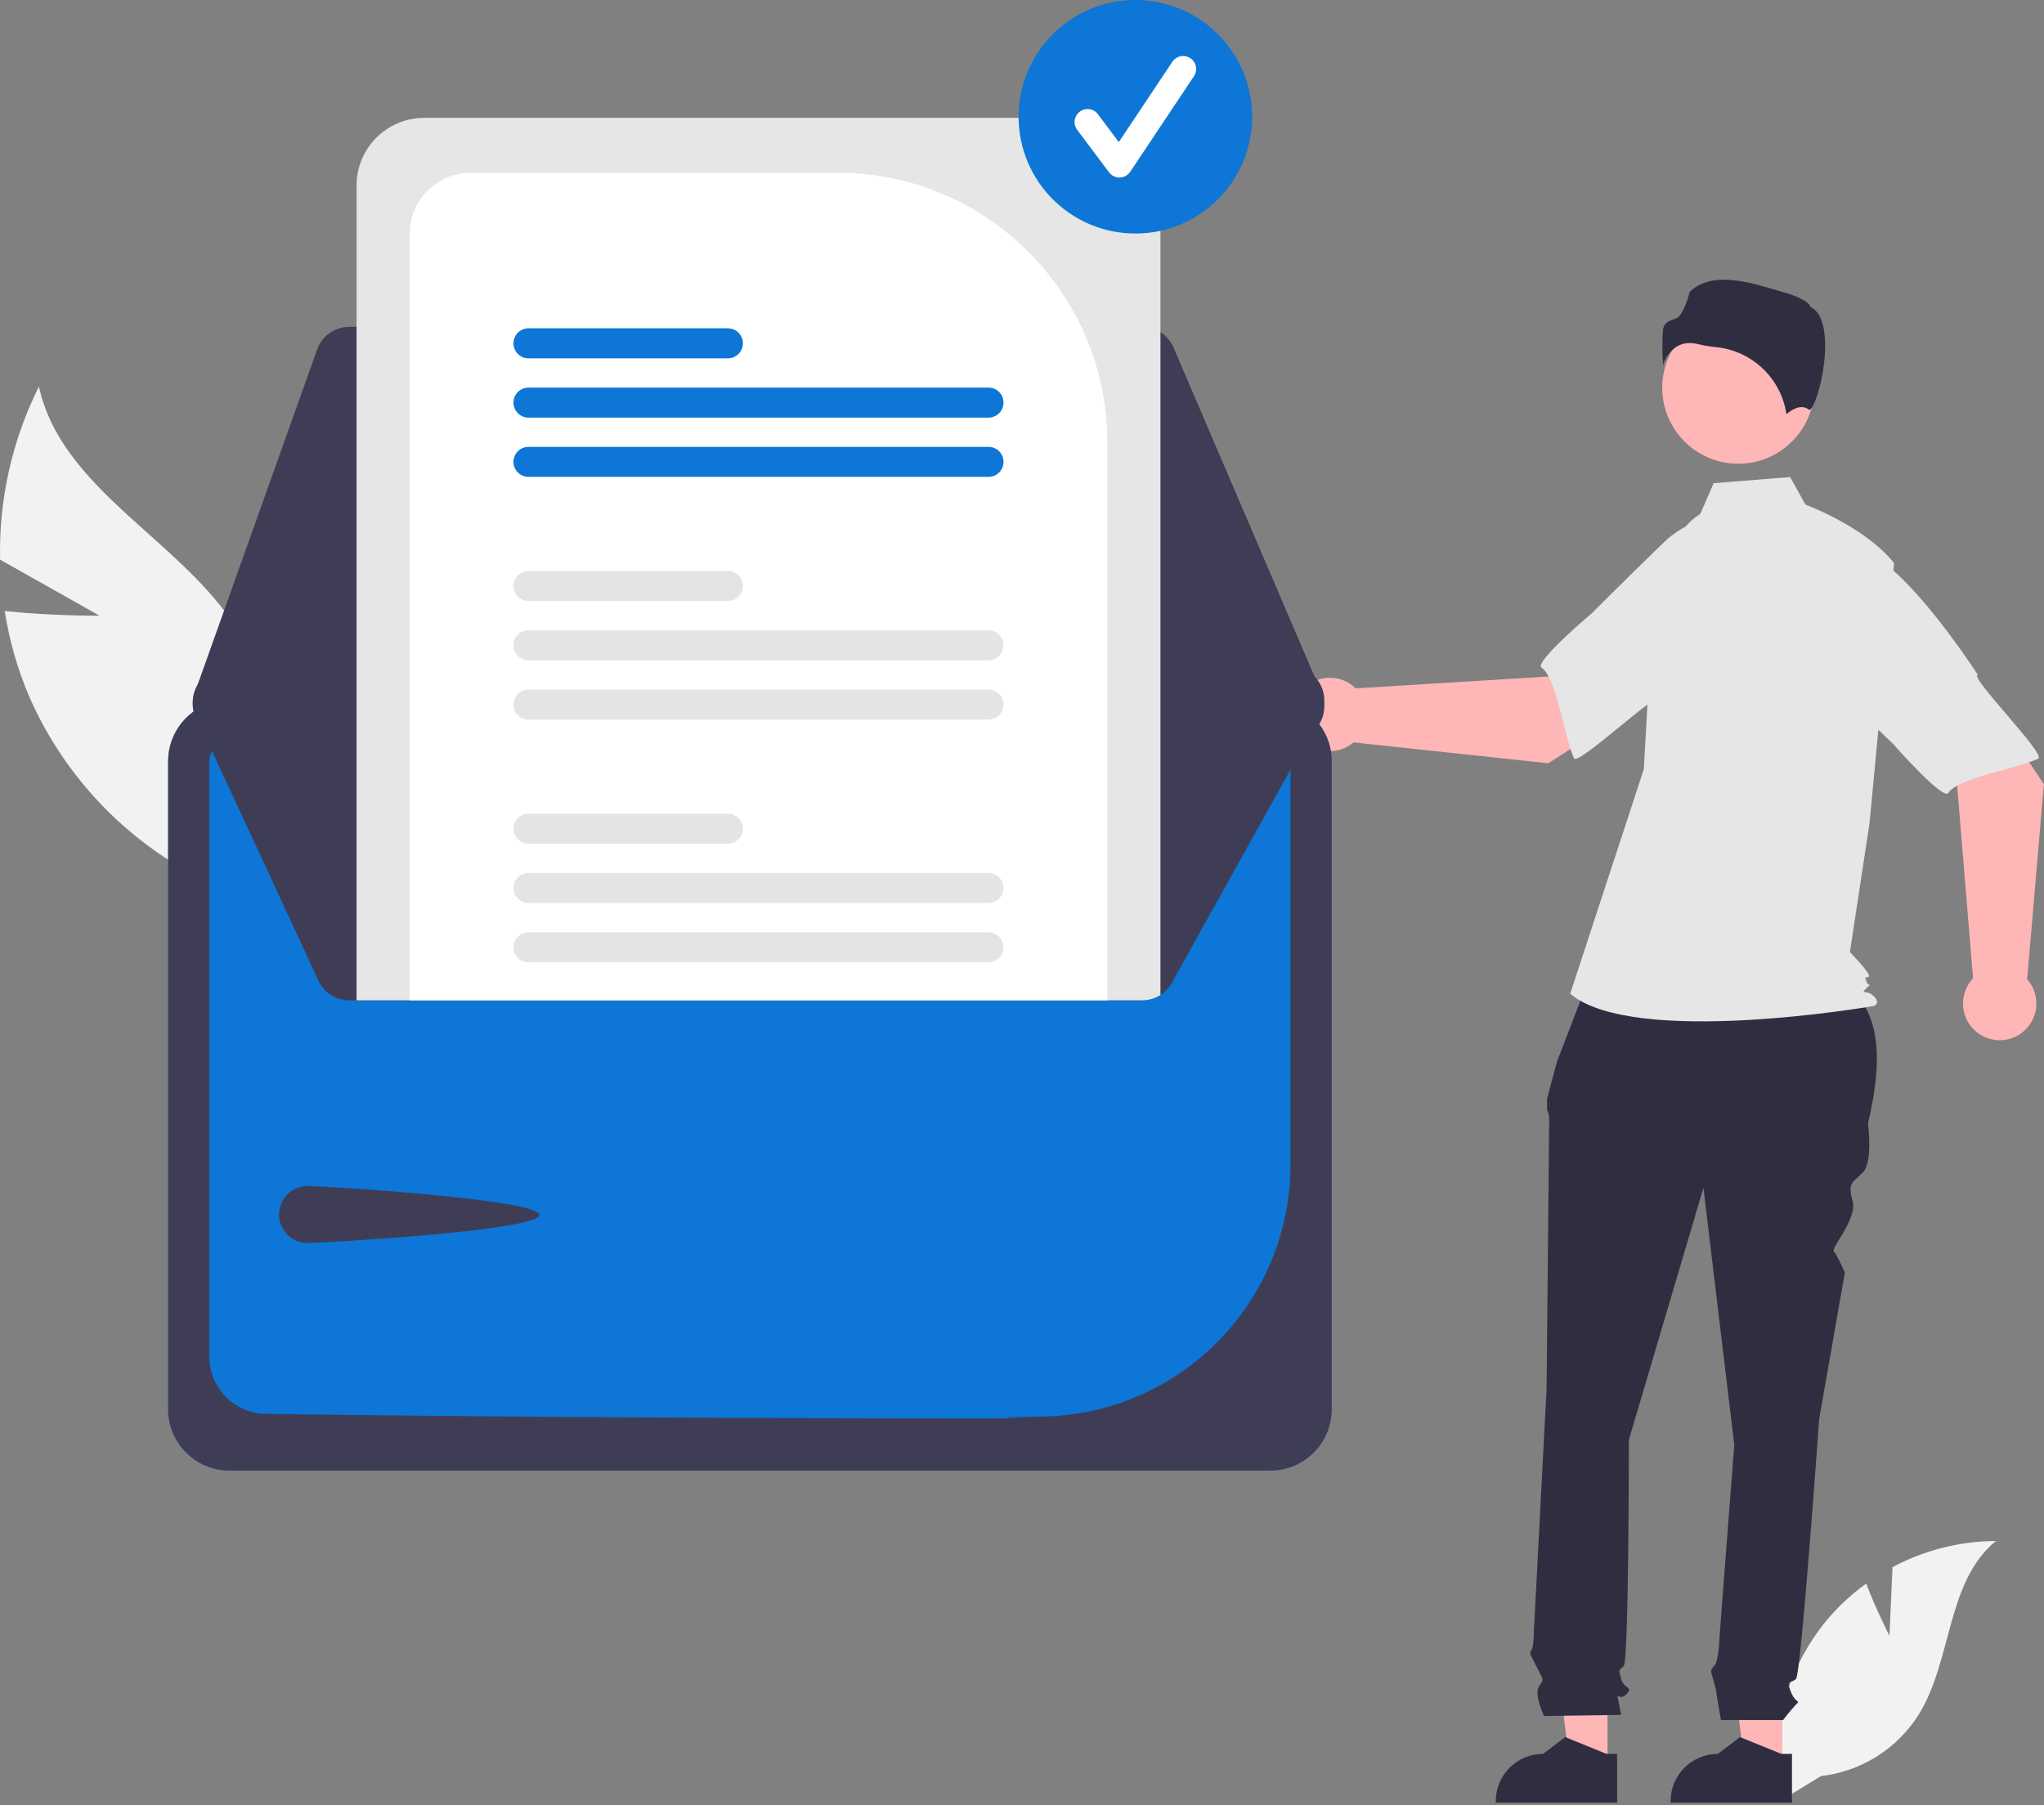
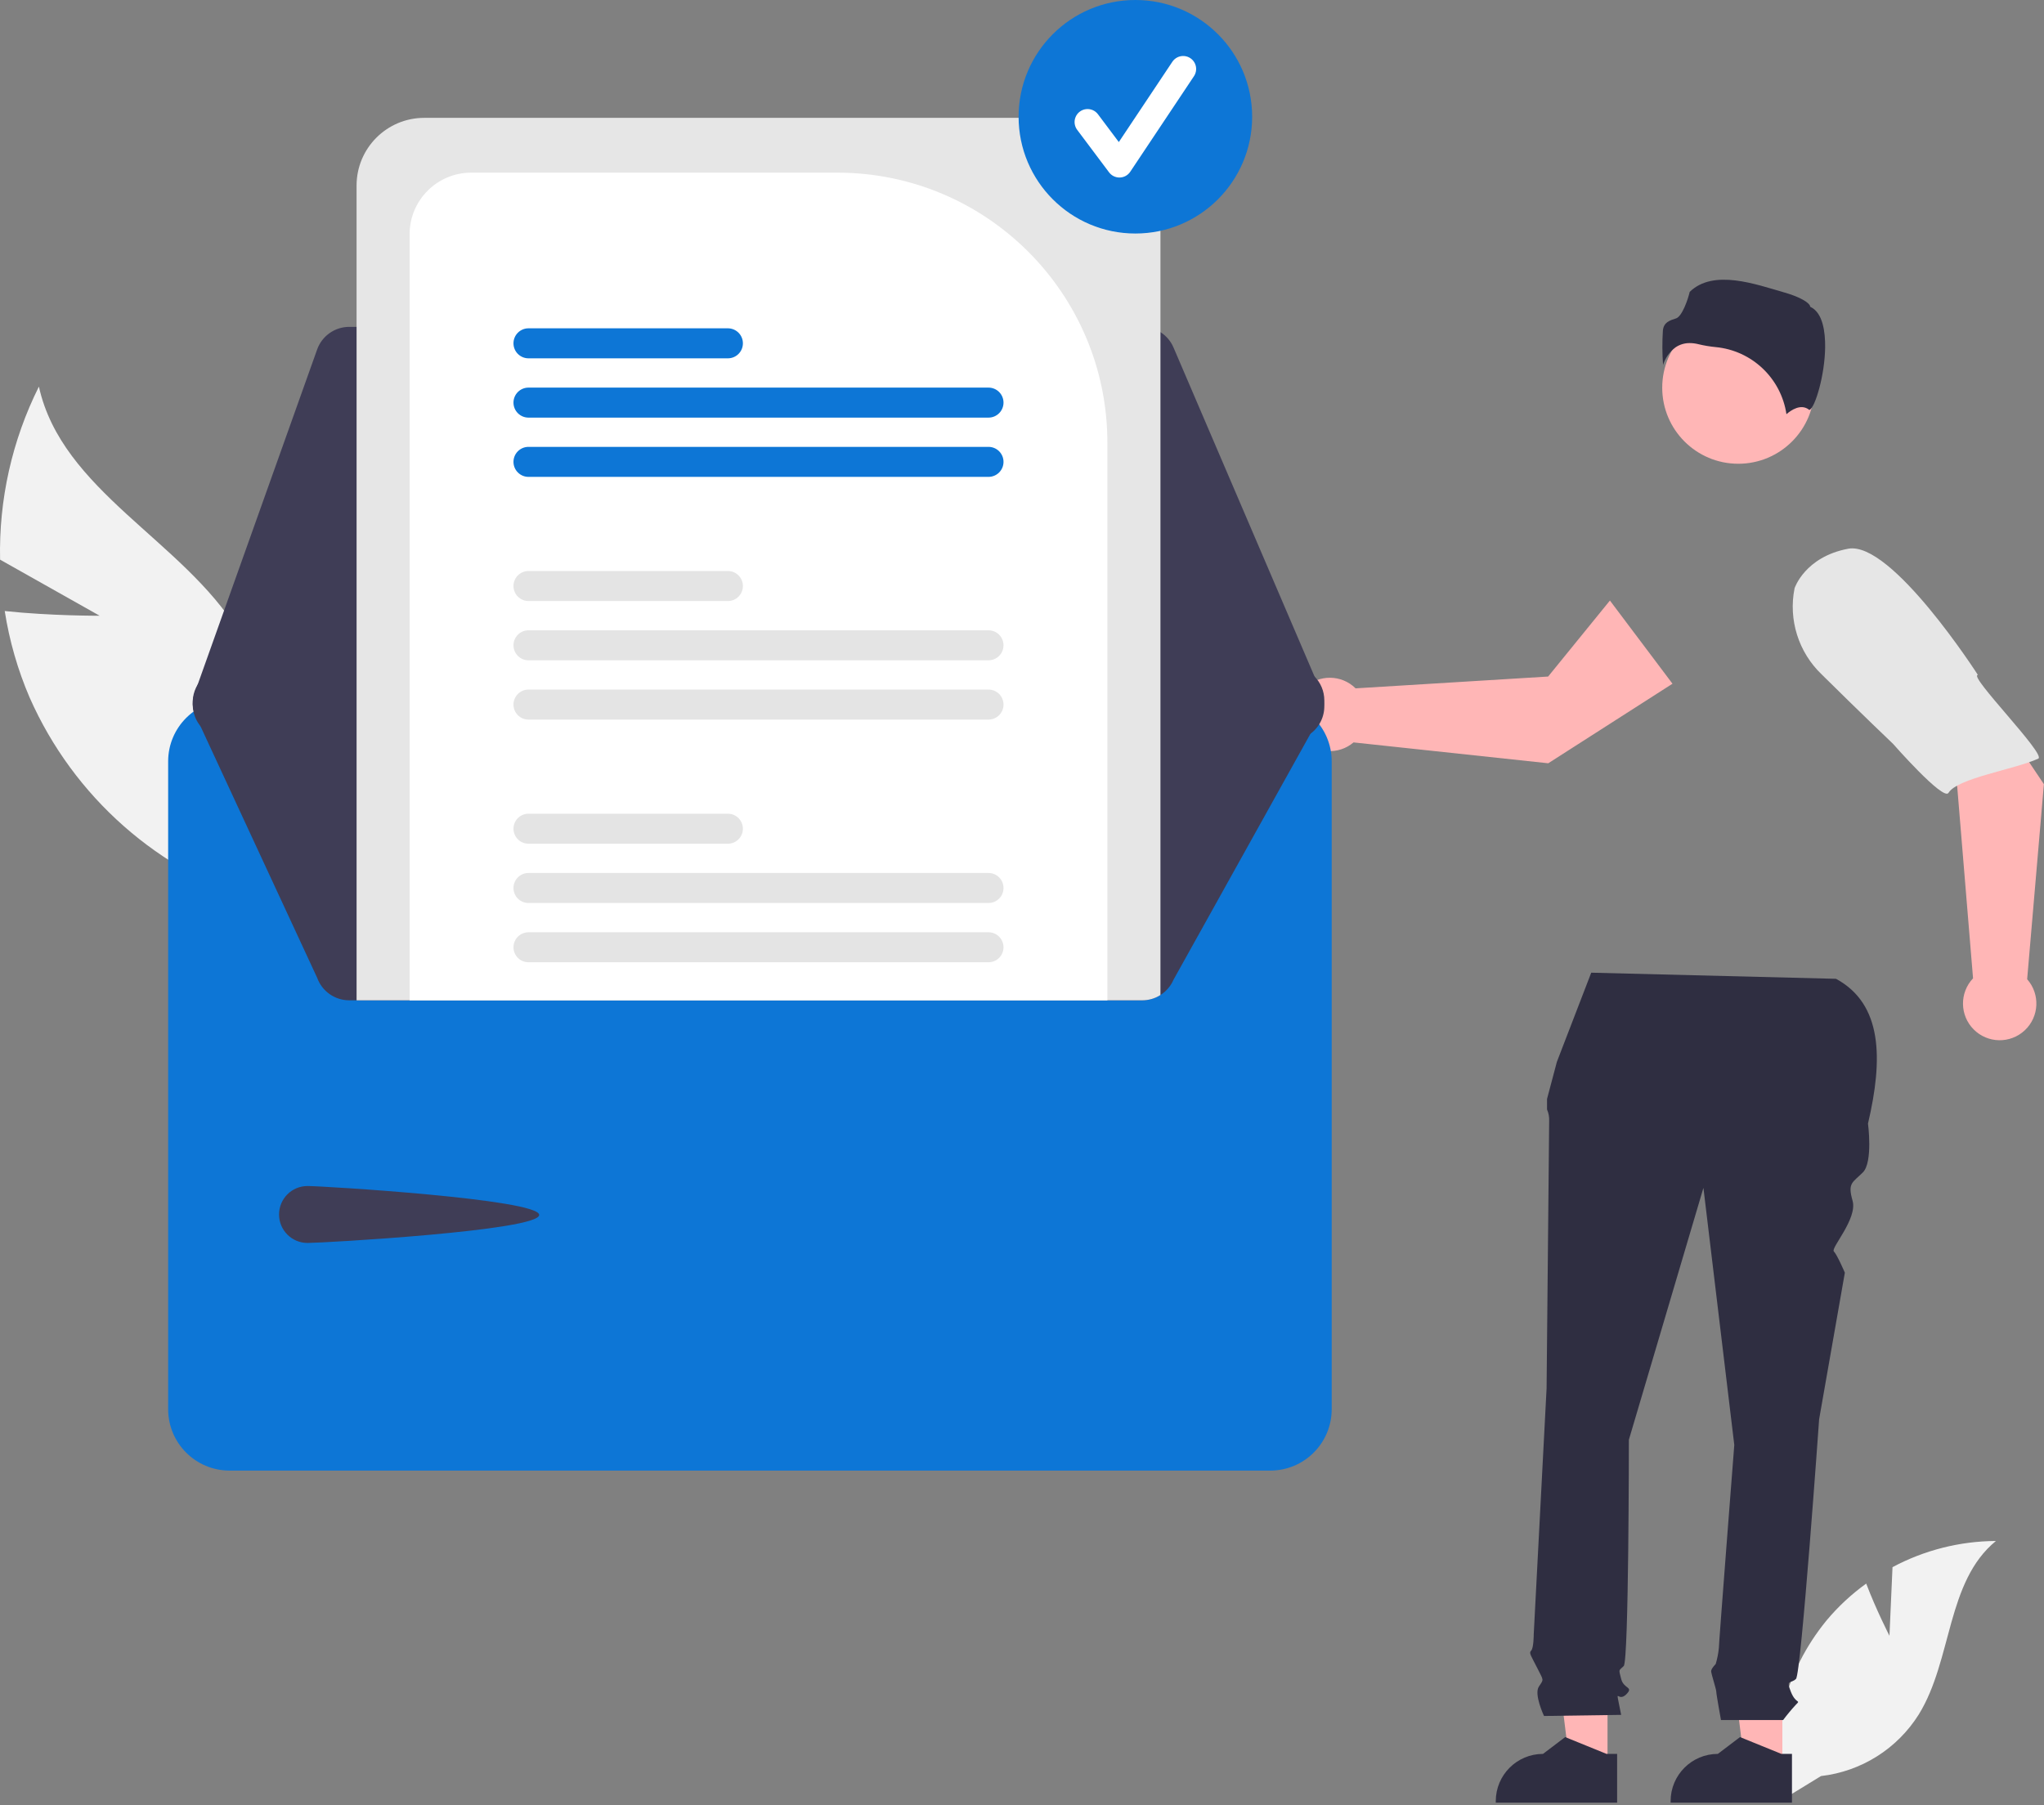
<svg xmlns="http://www.w3.org/2000/svg" width="668px" height="590px" viewBox="0 0 668 590" version="1.1">
  <rect x="0" y="0" width="668" height="590" fill="#808080" stroke="none" />
  <title>7</title>
  <g id="Page-1" stroke="none" stroke-width="1" fill="none" fill-rule="evenodd">
    <g id="7" transform="translate(0, -0)" fill-rule="nonzero">
      <path d="M32.568,201.258 L0.03,182.931 C-0.409,163.324 3.945,143.905 12.714,126.362 C20.216,160.411 59.696,176.61 77.911,206.339 C89.275,225.21 91.44,248.224 83.795,268.883 L85.935,295.282 C51.902,285.089 24.038,260.503 9.686,228.004 C5.797,218.956 3.062,209.454 1.547,199.722 C16.718,201.337 32.568,201.258 32.568,201.258 Z" id="Path" fill="#F2F2F2" />
      <path d="M617.494,534.67 L618.492,512.236 C628.893,506.676 640.494,503.74 652.287,503.681 C636.056,516.951 638.084,542.532 627.08,560.378 C620.041,571.599 608.28,579.01 595.12,580.518 L581.537,588.834 C577.765,567.806 583.39,546.181 596.93,529.655 C600.729,525.112 605.085,521.065 609.895,517.609 C613.148,526.187 617.494,534.67 617.494,534.67 Z" id="Path" fill="#F2F2F2" />
      <polygon id="Path" fill="#FFB6B6" points="582.496 577.289 570.196 577.288 564.345 529.848 582.498 529.849" />
      <path d="M585.632,589.211 L545.974,589.21 L545.974,588.708 C545.975,580.183 552.885,573.273 561.41,573.272 L561.411,573.272 L568.655,567.777 L582.171,573.273 L585.633,573.273 L585.632,589.211 Z" id="Path" fill="#2F2E41" />
      <polygon id="Path" fill="#FFB6B6" points="525.355 577.289 513.056 577.288 507.205 529.848 525.358 529.849" />
      <path d="M528.492,589.211 L488.834,589.21 L488.834,588.708 C488.834,580.183 495.745,573.273 504.27,573.272 L504.271,573.272 L511.515,567.777 L525.031,573.273 L528.493,573.273 L528.492,589.211 Z" id="Path" fill="#2F2E41" />
      <path d="M520.031,317.93 L600.031,319.93 C615.225,328.183 615.456,346.044 610.478,367.25 C610.478,367.25 612.158,379.855 608.797,383.216 C605.436,386.577 603.755,386.577 605.436,392.459 C607.116,398.341 598.237,407.949 599.315,409.027 C600.394,410.106 602.915,415.988 602.915,415.988 L594.512,463.885 C594.512,463.885 588.63,547.074 586.949,548.755 C585.269,550.435 583.588,548.755 585.269,552.956 C586.949,557.158 588.63,555.477 586.949,557.158 C585.46,558.763 584.058,560.446 582.748,562.2 L562.432,562.2 C562.432,562.2 560.9,553.797 560.9,552.956 C560.9,552.116 559.219,547.074 559.219,546.234 C559.219,545.394 560.705,543.908 560.705,543.908 C561.218,542.2 561.565,540.446 561.74,538.671 C561.74,536.991 566.782,472.288 566.782,472.288 L556.698,388.258 L532.33,470.607 C532.33,470.607 532.33,542.873 530.649,544.553 C528.969,546.234 528.969,545.394 529.809,548.755 C530.649,552.116 534.01,551.276 531.49,553.797 C528.969,556.318 528.128,552.116 528.969,556.318 L529.809,560.519 L504.6,560.88 C504.6,560.88 501.239,553.797 502.919,551.276 C504.6,548.755 504.499,549.443 502.449,545.318 C500.398,541.192 499.558,540.352 500.398,539.512 C501.239,538.671 501.239,534.202 501.239,534.202 L505.44,453.801 C505.44,453.801 506.281,368.931 506.281,366.41 C506.344,365.113 506.105,363.819 505.583,362.63 L505.583,359.208 L508.801,347.083 L520.031,317.93 Z" id="Path" fill="#2F2E41" />
      <circle id="Oval" fill="#FFB6B6" cx="568.088" cy="126.726" r="24.856" />
-       <path d="M555.66,168.011 C550.305,171.195 547.102,177.044 545.263,182.996 C541.859,194.016 539.809,205.41 539.161,216.925 L537.218,251.401 L513.164,324.808 C534.011,342.448 612.373,328.817 612.373,328.817 C612.373,328.817 614.779,328.016 612.373,325.61 C609.968,323.205 607.626,325.336 610.031,322.93 C612.437,320.525 610.779,323.205 609.977,320.799 C609.175,318.394 609.977,319.997 610.779,319.195 C611.58,318.394 604.571,311.177 604.571,311.177 L610.986,269.041 L619.004,184.048 C609.382,172.02 590.031,164.93 590.031,164.93 L585.031,155.93 L560.031,157.93 L555.66,168.011 Z" id="Path" fill="#E6E6E6" />
      <path d="M552.251,112.139 C553.213,112.146 554.17,112.272 555.101,112.513 C556.937,112.954 558.801,113.267 560.68,113.448 C572.522,114.562 582.075,123.612 583.828,135.376 C585.273,134.117 588.559,131.8 591.253,133.953 L591.253,133.953 C591.294,133.987 591.318,134.005 591.413,133.96 C593.202,133.111 596.378,122.665 596.474,113.467 C596.524,108.585 595.756,102.352 591.808,100.377 L591.6,100.273 L591.545,100.047 C591.281,98.949 588.334,97.075 583.212,95.616 C573.903,92.964 560.028,87.799 552.214,95.401 C551.623,97.963 549.699,103.447 547.756,104.068 C545.604,104.756 543.746,105.35 543.453,107.99 C543.208,111.746 543.226,115.515 543.506,119.269 C544.235,116.972 545.666,114.961 547.598,113.521 C548.972,112.596 550.595,112.114 552.251,112.139 Z" id="Path" fill="#2F2E41" />
      <path d="M505.986,249.481 L546.589,223.478 L526.139,196.293 L505.945,221.133 L443.026,224.992 C438.413,220.432 431.01,220.367 426.318,224.845 C421.625,229.323 421.344,236.72 425.684,241.542 C430.023,246.363 437.409,246.859 442.355,242.662 L505.986,249.481 Z" id="Path" fill="#FFB6B6" />
-       <path d="M584.274,187.183 C586.631,201.444 542.129,228.678 542.129,228.678 C542.128,225.33 515.567,250.601 514.368,247.825 C510.961,239.935 508.565,221.246 503.804,218.255 C501.081,216.544 520.203,200.474 520.203,200.474 C520.203,200.474 530.212,190.39 543.348,177.671 C550.76,170.222 561.472,167.091 571.73,169.375 C571.73,169.375 581.918,172.921 584.274,187.183 Z" id="Path" fill="#E6E6E6" />
      <path d="M667.964,256.307 L641.107,216.264 L614.361,237.285 L639.623,256.948 L644.813,319.771 C640.352,324.48 640.443,331.882 645.02,336.479 C649.596,341.075 656.998,341.2 661.726,336.759 C666.454,332.319 666.794,324.924 662.494,320.068 L667.964,256.307 Z" id="Path" fill="#FFB6B6" />
      <path d="M604.021,179.355 C618.23,176.697 646.4,220.613 646.4,220.613 C643.053,220.684 668.881,246.704 666.131,247.962 C658.314,251.536 639.681,254.327 636.791,259.15 C635.138,261.909 618.667,243.131 618.667,243.131 C618.667,243.131 608.373,233.337 595.379,220.474 C587.775,213.221 584.417,202.578 586.483,192.274 C586.483,192.274 589.813,182.013 604.021,179.355 Z" id="Path" fill="#E6E6E6" />
      <path d="M415.169,228.792 L74.999,228.792 C63.933,228.805 54.965,237.772 54.953,248.838 L54.953,460.626 C54.965,471.692 63.933,480.659 74.999,480.672 L415.168,480.672 C426.234,480.66 435.202,471.692 435.214,460.626 L435.214,248.838 C435.202,237.772 426.234,228.804 415.169,228.792 L415.169,228.792 Z" id="Path" fill="#0D76D6" />
-       <path d="M415.169,228.792 L74.999,228.792 C63.933,228.805 54.965,237.772 54.953,248.838 L54.953,460.626 C54.965,471.692 63.933,480.659 74.999,480.672 L415.168,480.672 C426.234,480.66 435.202,471.692 435.214,460.626 L435.214,248.838 C435.202,237.772 426.234,228.804 415.169,228.792 L415.169,228.792 Z M421.747,380.922 C421.578,425.772 385.572,462.251 340.729,463.006 C306.212,463.455 359.826,463.63 318.197,463.63 C223.004,463.63 123.745,462.721 86.71,462.131 C76.576,461.922 68.459,453.668 68.42,443.532 L68.42,248.854 C68.424,245.22 71.364,242.273 74.997,242.26 L415.155,242.26 C418.787,242.265 421.734,245.203 421.747,248.836 L421.747,380.922 Z" id="Shape" fill="#3F3D56" />
      <path d="M373.294,106.838 L114.12,106.838 C109.422,106.845 105.233,109.798 103.649,114.222 L63.622,226.521 C62.409,229.923 62.925,233.701 65.004,236.654 C67.083,239.606 70.466,241.365 74.077,241.37 L421.672,241.987 L421.687,241.987 C425.424,241.987 428.91,240.109 430.967,236.99 C433.024,233.871 433.376,229.926 431.904,226.492 L431.298,226.751 L431.904,226.492 L383.511,113.575 C381.763,109.486 377.742,106.834 373.294,106.838 Z" id="Path" fill="#3F3D56" />
      <path d="M432.804,228.931 C432.804,230.436 432.497,231.926 431.904,233.311 L383.514,320.231 C381.754,324.31 377.738,326.955 373.294,326.961 L114.124,326.961 C109.425,326.956 105.233,324.004 103.644,319.581 L63.624,233.281 C62.634,230.504 62.787,227.447 64.052,224.784 C65.316,222.12 67.587,220.069 70.364,219.081 C71.554,218.651 72.809,218.431 74.074,218.431 L116.534,218.351 L133.864,218.321 L361.904,217.921 L379.244,217.891 L421.674,217.811 L421.684,217.811 C427.825,217.811 432.804,222.79 432.804,228.931 L432.804,228.931 Z" id="Path" fill="#3F3D56" />
      <path d="M100.5,387.658 C105.64,387.658 176.214,391.971 176.214,397.11 C176.214,402.25 105.64,406.269 100.5,406.269 C95.361,406.269 91.195,402.103 91.195,396.963 C91.195,391.824 95.361,387.658 100.5,387.658 L100.5,387.658 Z" id="Path" fill="#3F3D56" />
      <path d="M357.154,38.521 L138.624,38.521 C126.43,38.535 116.548,48.416 116.534,60.611 L116.534,326.961 L373.294,326.961 C375.403,326.967 377.468,326.367 379.244,325.231 L379.244,60.611 C379.23,48.416 369.348,38.535 357.154,38.521 Z" id="Path" fill="#E6E6E6" />
      <path d="M273.744,56.431 L153.984,56.431 C142.881,56.441 133.881,65.437 133.864,76.541 L133.864,326.961 L361.904,326.961 L361.904,144.591 C361.848,95.924 322.411,56.487 273.744,56.431 Z" id="Path" fill="#FFFFFF" />
      <path d="M323.054,304.721 L172.714,304.721 C170.008,304.721 167.814,306.914 167.814,309.621 C167.814,312.327 170.008,314.521 172.714,314.521 L323.054,314.521 C325.761,314.521 327.954,312.327 327.954,309.621 C327.954,306.914 325.761,304.721 323.054,304.721 L323.054,304.721 Z" id="Path" fill="#E4E4E4" />
      <path d="M323.054,285.341 L172.714,285.341 C170.005,285.341 167.809,287.537 167.809,290.246 C167.809,292.955 170.005,295.151 172.714,295.151 L323.054,295.151 C325.763,295.151 327.959,292.955 327.959,290.246 C327.959,287.537 325.763,285.341 323.054,285.341 Z" id="Path" fill="#E4E4E4" />
      <path d="M237.884,265.971 L172.714,265.971 C170.008,265.971 167.814,268.164 167.814,270.871 C167.814,273.577 170.008,275.771 172.714,275.771 L237.884,275.771 C240.591,275.771 242.784,273.577 242.784,270.871 C242.784,268.164 240.591,265.971 237.884,265.971 L237.884,265.971 Z" id="Path" fill="#E4E4E4" />
      <path d="M323.054,225.391 L172.714,225.391 C170.005,225.391 167.809,227.587 167.809,230.296 C167.809,233.004 170.005,235.201 172.714,235.201 L323.054,235.201 C325.763,235.201 327.959,233.004 327.959,230.296 C327.959,227.587 325.763,225.391 323.054,225.391 L323.054,225.391 Z" id="Path" fill="#E4E4E4" />
      <path d="M323.054,206.021 L172.714,206.021 C170.008,206.021 167.814,208.214 167.814,210.921 C167.814,213.627 170.008,215.821 172.714,215.821 L323.054,215.821 C325.761,215.821 327.954,213.627 327.954,210.921 C327.954,208.214 325.761,206.021 323.054,206.021 L323.054,206.021 Z" id="Path" fill="#E4E4E4" />
      <path d="M237.884,186.641 L172.714,186.641 C170.005,186.641 167.809,188.837 167.809,191.546 C167.809,194.254 170.005,196.451 172.714,196.451 L237.884,196.451 C240.593,196.451 242.789,194.254 242.789,191.546 C242.789,188.837 240.593,186.641 237.884,186.641 Z" id="Path" fill="#E4E4E4" />
      <path d="M323.054,146.061 L172.714,146.061 C170.005,146.061 167.809,148.257 167.809,150.966 C167.809,153.674 170.005,155.871 172.714,155.871 L323.054,155.871 C325.763,155.871 327.959,153.674 327.959,150.966 C327.959,148.257 325.763,146.061 323.054,146.061 Z" id="Path" fill="#0D76D6" />
      <path d="M323.054,126.691 L172.714,126.691 C170.005,126.691 167.809,128.887 167.809,131.596 C167.809,134.304 170.005,136.501 172.714,136.501 L323.054,136.501 C325.763,136.501 327.959,134.304 327.959,131.596 C327.959,128.887 325.763,126.691 323.054,126.691 Z" id="Path" fill="#0D76D6" />
      <path d="M237.884,107.311 L172.714,107.311 C170.005,107.311 167.809,109.507 167.809,112.216 C167.809,114.924 170.005,117.121 172.714,117.121 L237.884,117.121 C240.593,117.121 242.789,114.924 242.789,112.216 C242.789,109.507 240.593,107.311 237.884,107.311 Z" id="Path" fill="#0D76D6" />
      <circle id="Oval" fill="#0D76D6" cx="371.052" cy="38.163" r="38.163" />
      <path d="M365.845,58.025 C364.509,58.025 363.251,57.396 362.45,56.326 L352.038,42.444 C351.123,41.231 350.926,39.622 351.522,38.224 C352.118,36.826 353.415,35.853 354.924,35.673 C356.432,35.493 357.922,36.133 358.83,37.351 L365.642,46.432 L383.136,20.191 C383.978,18.929 385.428,18.211 386.942,18.309 C388.455,18.407 389.802,19.304 390.474,20.664 C391.146,22.023 391.042,23.638 390.201,24.9 L369.378,56.134 C368.614,57.281 367.341,57.985 365.963,58.023 C365.924,58.024 365.885,58.025 365.845,58.025 Z" id="Path" fill="#FFFFFF" />
    </g>
  </g>
</svg>